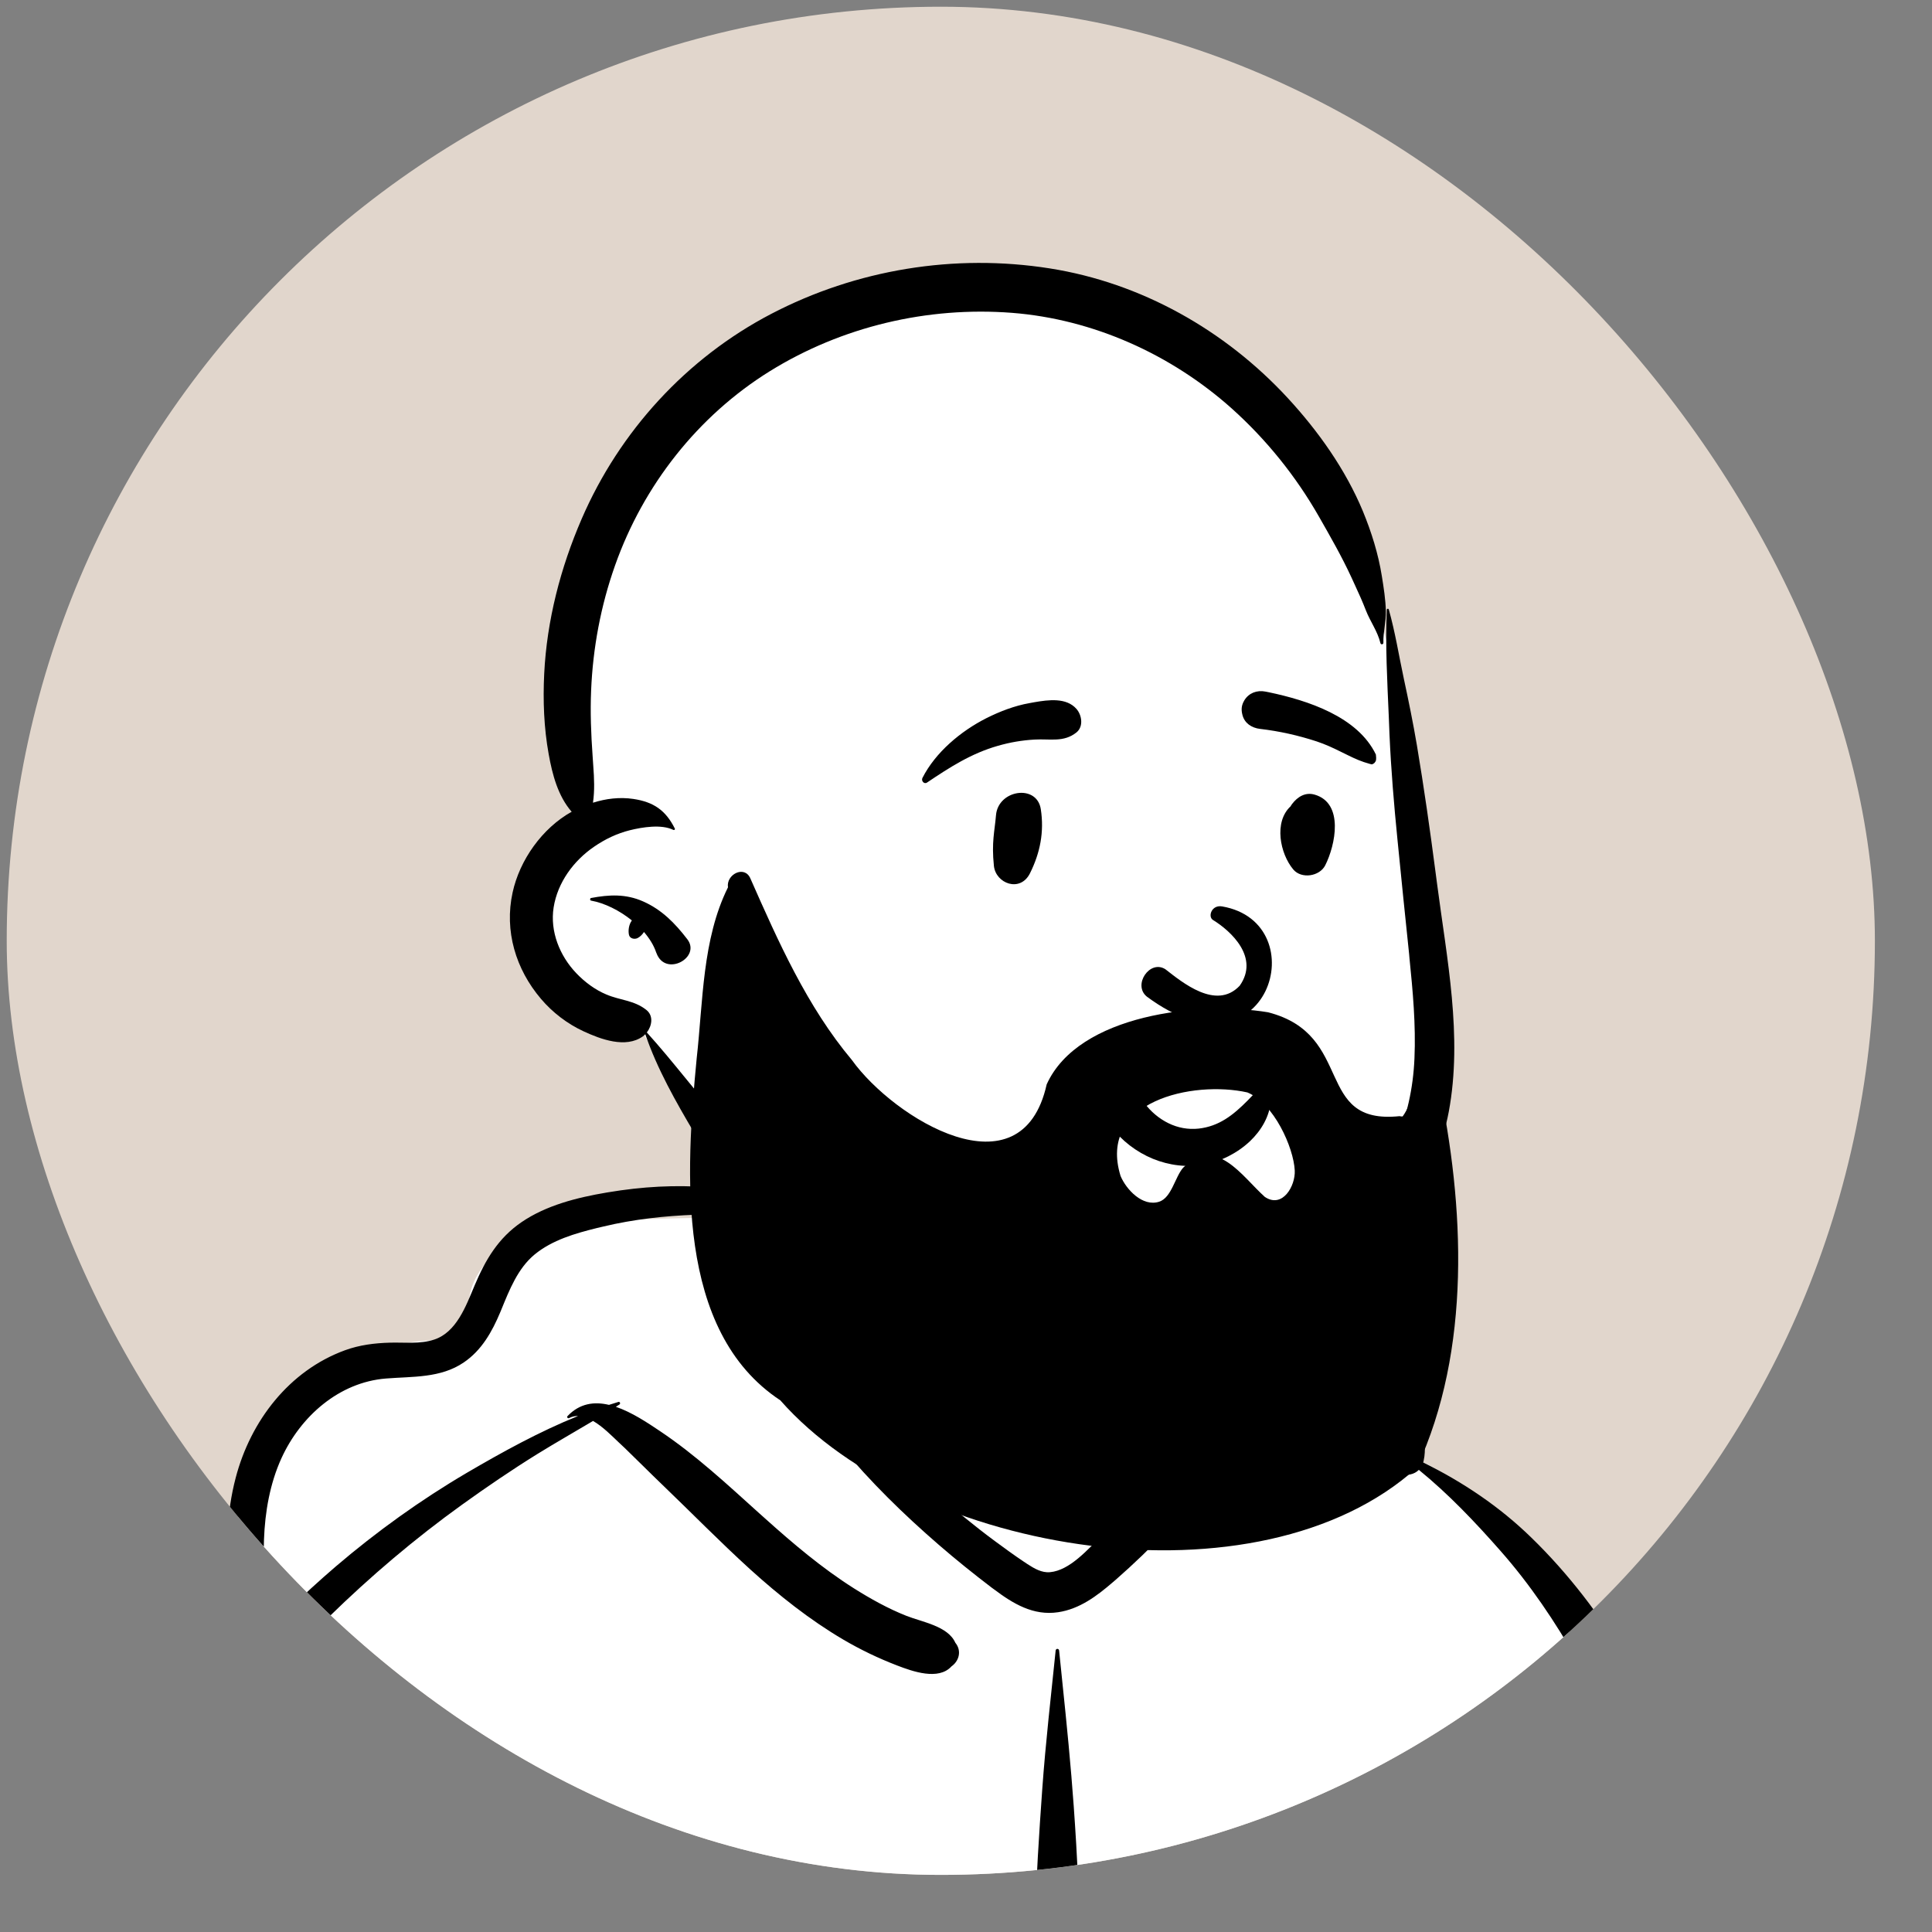
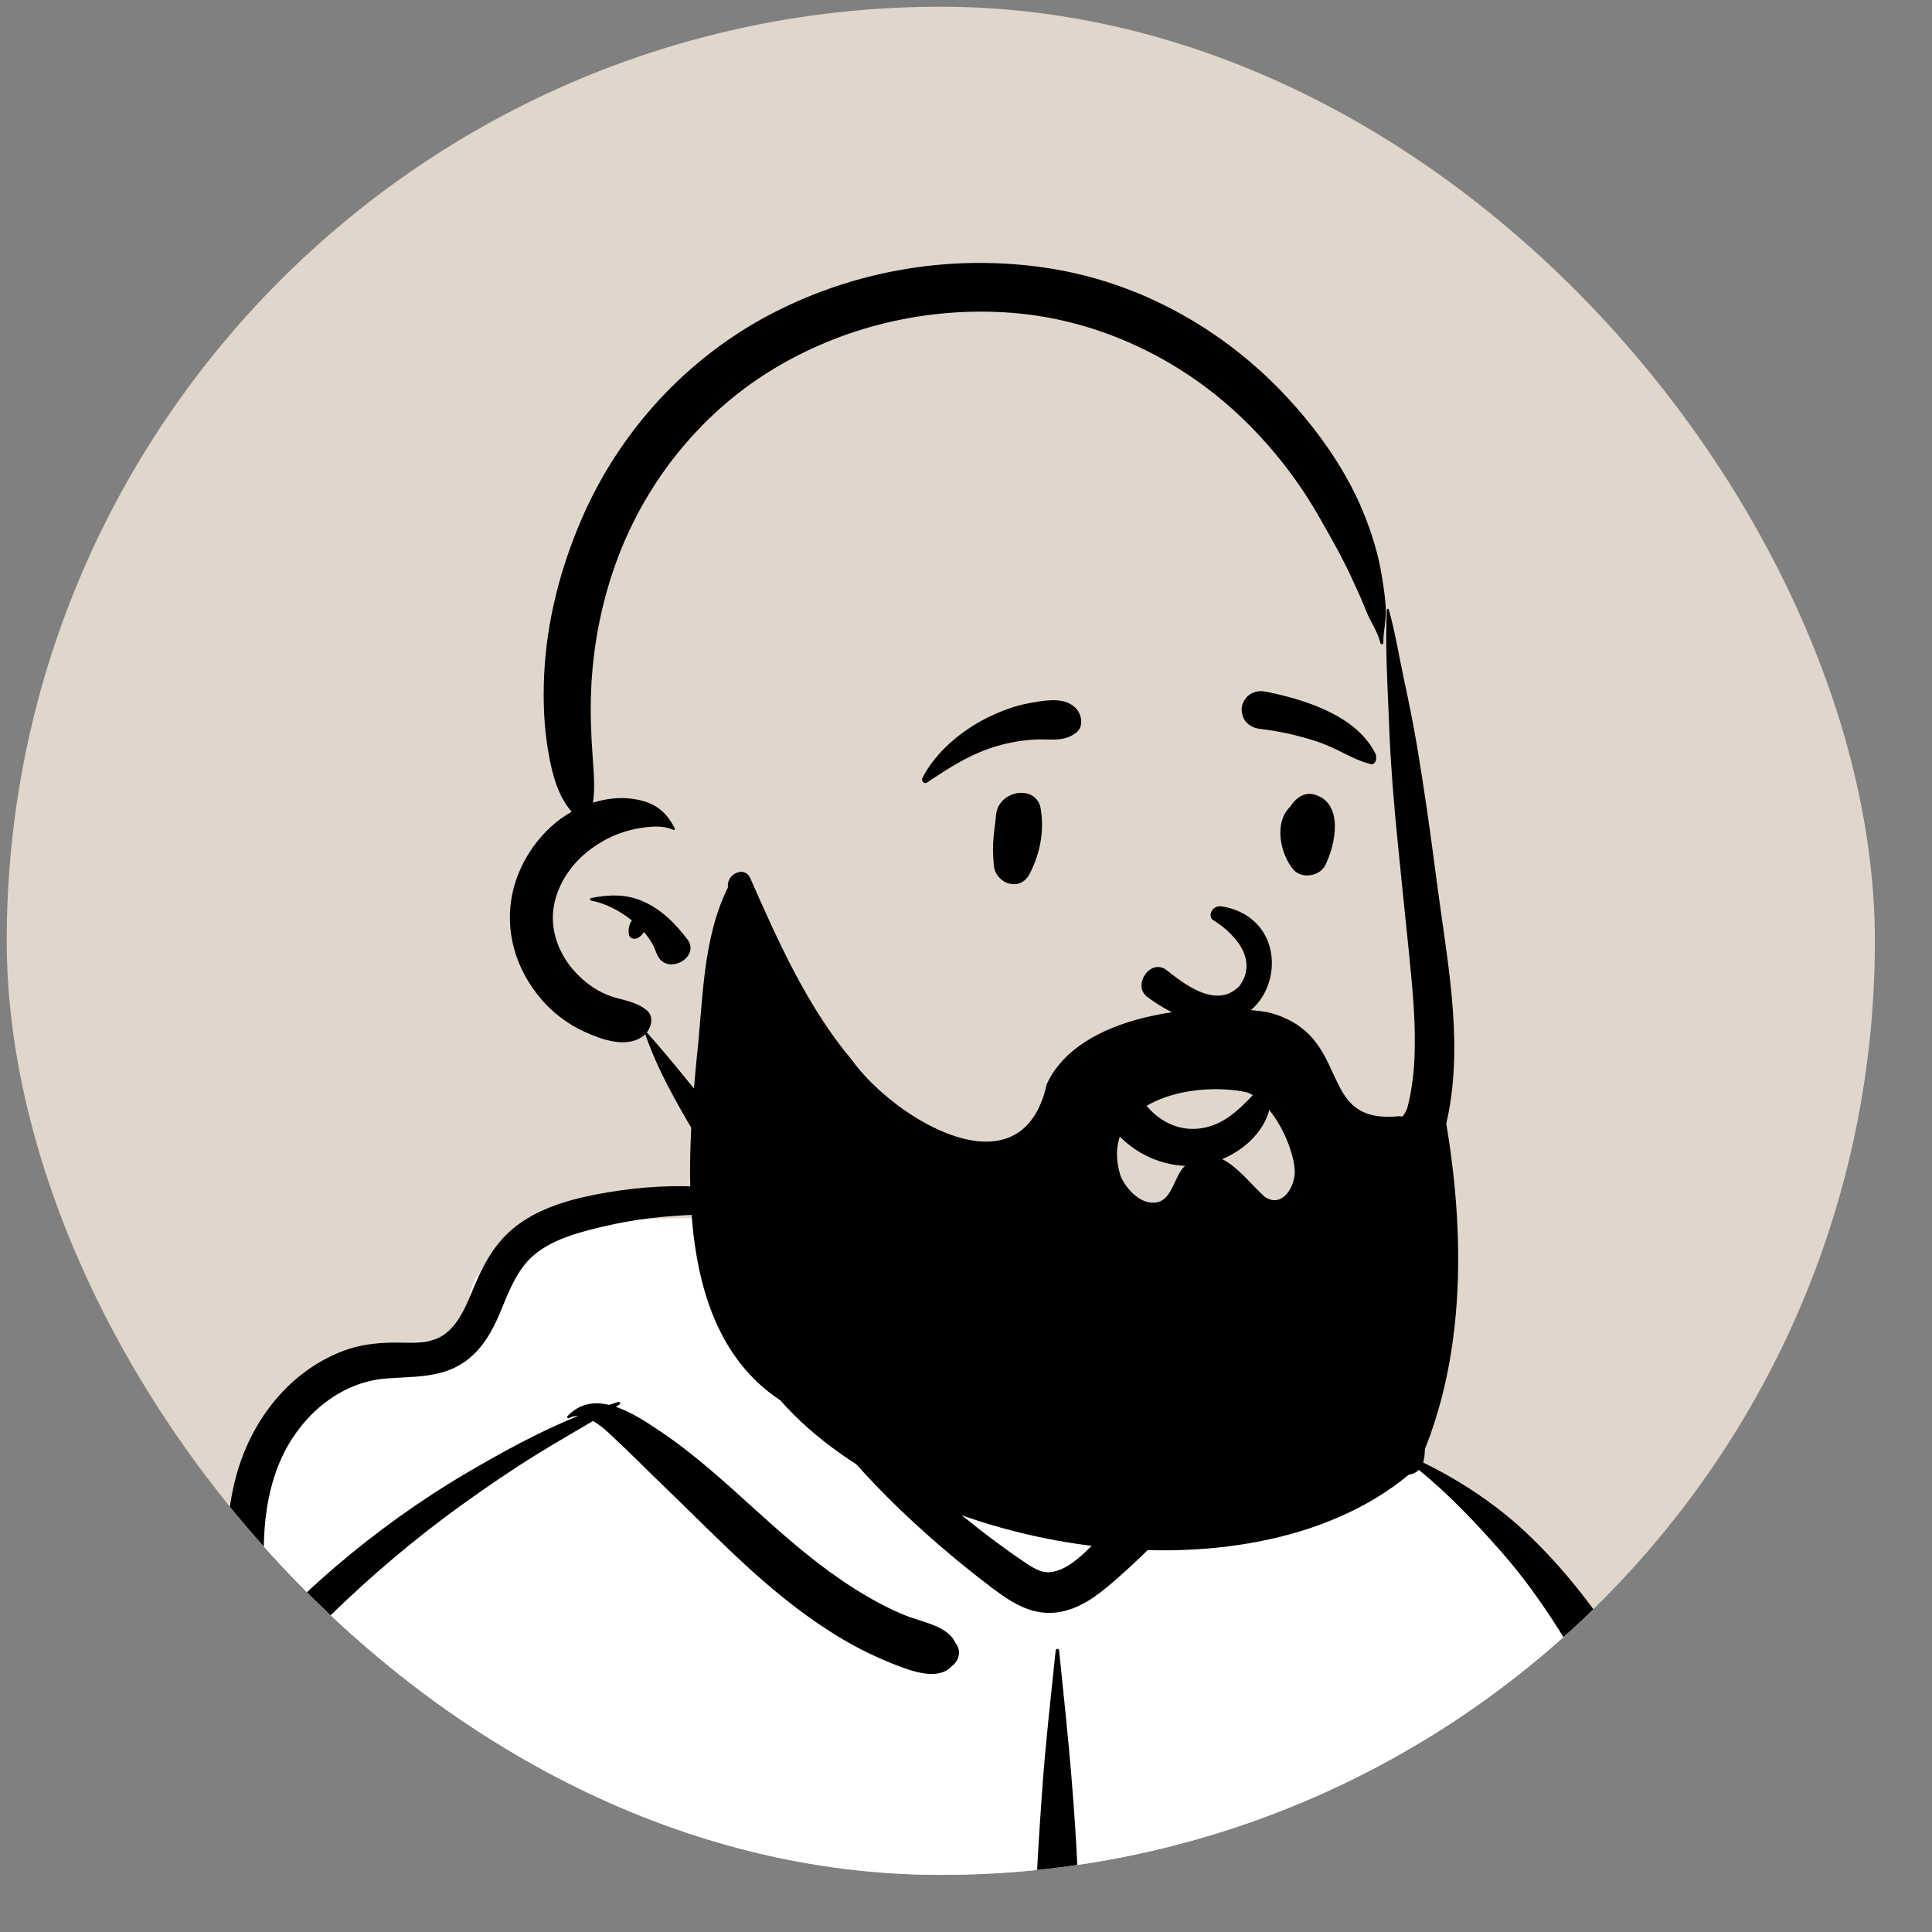
<svg xmlns="http://www.w3.org/2000/svg" width="25" height="25" viewBox="0 0 25 25" fill="none">
  <rect x="0" y="0" width="25" height="25" fill="#808080" stroke="none" />
  <g clip-path="url(#clip0_134_51327)">
    <rect x="0.087" y="0.087" width="24.174" height="24.174" rx="12.087" fill="#E1D6CC" />
    <path fill-rule="evenodd" clip-rule="evenodd" d="M23.222 38.946C23.839 38.916 23.591 37.833 23.547 37.436C23.058 35.983 23.173 34.399 22.981 32.876C22.861 31.455 22.708 30.038 22.578 28.618C22.324 25.736 20.5 19.868 18.419 18.924C18.156 17.769 17.073 16.692 15.703 16.692C14.768 15.581 13.643 14.8 12.2 14.958C11.604 14.985 11.026 15.62 10.455 15.742C10.135 15.786 7.296 15.672 6.727 16.011C6.331 16.215 5.973 16.593 6.09 17.073C6.276 17.655 5.698 17.025 4.493 17.646C2.037 19.127 3.505 21.107 3.57 21.169C2.037 23.309 0.697 25.046 0.077 27.662C-0.325 29.604 -0.28 31.609 -0.616 33.561C-0.735 34.238 -0.918 34.892 -1.115 35.55C-1.329 36.41 -1.433 38.554 -1.551 38.573C-1.765 38.627 -1.427 39.069 -1.199 39.069C5.109 40.12 11.517 39.113 17.859 38.949C19.646 38.886 21.435 38.872 23.222 38.946Z" fill="white" />
    <path fill-rule="evenodd" clip-rule="evenodd" d="M13.66 21.358C13.663 21.329 13.702 21.329 13.705 21.358L13.749 21.789C13.804 22.316 13.856 22.842 13.894 23.371C13.941 24.031 13.972 24.691 13.988 25.353C14.041 27.657 14.051 29.962 14.056 32.267C14.366 32.246 14.677 32.225 14.988 32.205C15.198 32.191 15.409 32.178 15.62 32.165L16.158 32.132L16.379 32.119C16.529 32.109 16.699 32.072 16.804 32.205C16.846 32.258 16.866 32.327 16.828 32.39C16.737 32.536 16.599 32.531 16.443 32.537C16.295 32.543 16.148 32.549 16 32.555C15.684 32.567 15.367 32.579 15.051 32.588C14.719 32.597 14.387 32.605 14.055 32.61C14.052 33.583 14.012 34.555 13.968 35.527L13.949 35.964C13.896 37.147 13.838 38.331 13.757 39.512C13.751 39.609 13.614 39.609 13.608 39.512C13.516 38.182 13.456 36.849 13.396 35.517C13.353 34.551 13.328 33.585 13.316 32.619C13.272 32.619 13.228 32.62 13.184 32.62C11.938 32.625 10.693 32.631 9.447 32.619C9.449 32.622 9.451 32.624 9.453 32.627C9.543 32.841 9.552 33.113 9.549 33.343C9.547 33.605 9.512 33.865 9.451 34.121C9.235 35.036 8.678 35.856 8.043 36.535L8.022 36.557C7.872 36.715 7.7 36.875 7.608 37.077C7.514 37.284 7.482 37.525 7.435 37.747L7.43 37.773L7.249 38.613C7.191 38.88 7.175 39.269 6.964 39.461C6.768 39.641 6.508 39.547 6.415 39.316C6.343 39.135 6.415 38.937 6.458 38.757L6.793 37.344C6.848 37.114 6.908 36.882 7.027 36.675C7.148 36.463 7.327 36.309 7.509 36.152C7.853 35.855 8.17 35.514 8.437 35.145C8.704 34.776 8.933 34.369 9.093 33.942C9.174 33.728 9.239 33.505 9.285 33.281C9.328 33.069 9.327 32.848 9.374 32.638C9.377 32.623 9.389 32.613 9.403 32.609C9.4 32.599 9.405 32.587 9.418 32.586L10.437 32.52C11.342 32.462 12.248 32.401 13.153 32.333L13.312 32.321C13.3 31.032 13.311 29.743 13.334 28.453C13.355 27.271 13.355 26.088 13.39 24.905C13.408 24.319 13.445 23.733 13.487 23.148C13.53 22.549 13.599 21.955 13.66 21.358ZM4.094 28.214C4.083 28.149 4.166 28.108 4.204 28.168C4.637 28.854 4.847 29.599 4.935 30.402C5.013 31.111 4.99 31.83 4.951 32.541C4.91 33.298 4.861 34.056 4.812 34.813L4.737 35.975L4.549 38.887C4.536 39.095 4.489 39.285 4.31 39.382C4.287 39.4 4.264 39.417 4.236 39.432C4.14 39.484 4.012 39.458 3.956 39.358L3.978 39.373C3.998 39.386 3.976 39.368 3.913 39.322L3.859 39.252C3.82 39.193 3.795 39.135 3.785 39.065C3.769 38.956 3.789 38.837 3.796 38.728L3.92 36.818C4.016 35.334 4.128 33.85 4.212 32.365C4.252 31.673 4.279 30.98 4.26 30.286C4.242 29.597 4.207 28.895 4.094 28.214ZM7.847 15.432L7.871 15.428C8.732 15.284 9.669 15.311 10.457 15.728C10.463 15.732 10.46 15.742 10.453 15.742L10.2 15.732C9.397 15.7 8.597 15.682 7.808 15.871L7.727 15.89C7.443 15.96 7.147 16.045 6.918 16.233C6.7 16.413 6.592 16.691 6.487 16.947L6.473 16.981C6.367 17.233 6.233 17.473 6.001 17.63C5.7 17.835 5.338 17.81 4.993 17.838C4.386 17.887 3.889 18.328 3.642 18.869C3.493 19.196 3.429 19.563 3.416 19.921C3.41 20.103 3.409 20.293 3.433 20.474C3.441 20.531 3.512 20.742 3.548 20.737C3.629 20.726 3.703 20.768 3.728 20.833C3.928 20.64 4.133 20.452 4.345 20.27C4.873 19.819 5.442 19.41 6.041 19.058C6.499 18.79 6.981 18.524 7.48 18.323C7.441 18.322 7.402 18.33 7.364 18.35C7.348 18.359 7.331 18.338 7.344 18.324C7.502 18.158 7.69 18.134 7.88 18.179C7.92 18.166 7.961 18.153 8.002 18.141C8.022 18.135 8.032 18.163 8.016 18.174L7.969 18.204C8.176 18.274 8.38 18.411 8.541 18.519C9.004 18.829 9.411 19.209 9.824 19.581L9.899 19.648C10.262 19.974 10.635 20.29 11.048 20.552C11.264 20.688 11.491 20.815 11.729 20.909C11.934 20.99 12.266 21.041 12.362 21.257C12.447 21.361 12.411 21.493 12.312 21.563C12.144 21.748 11.808 21.628 11.608 21.551C11.366 21.458 11.133 21.346 10.91 21.215C10.477 20.96 10.078 20.643 9.706 20.306C9.318 19.953 8.952 19.579 8.574 19.216C8.41 19.059 8.251 18.898 8.087 18.74L8.004 18.662C7.921 18.584 7.802 18.461 7.674 18.387C7.434 18.53 7.191 18.668 6.953 18.815C6.621 19.021 6.298 19.241 5.981 19.469C5.37 19.908 4.792 20.399 4.254 20.925C3.269 21.891 2.429 22.994 1.696 24.161L1.64 24.25C1.224 24.918 0.829 25.608 0.55 26.346C0.242 27.159 0.093 28.013 0.012 28.875C-0.069 29.732 -0.096 30.592 -0.186 31.448C-0.279 32.325 -0.461 33.183 -0.668 34.039L-0.717 34.242C-0.905 35.009 -1.098 35.776 -1.194 36.561C-1.246 36.981 -1.277 37.406 -1.27 37.828C-1.263 38.254 -1.196 38.669 -1.142 39.09C-1.122 39.251 -1.28 39.386 -1.421 39.407C-1.584 39.432 -1.724 39.328 -1.774 39.176C-1.932 38.703 -1.96 38.181 -1.956 37.685C-1.951 37.181 -1.887 36.681 -1.796 36.186C-1.619 35.212 -1.345 34.258 -1.117 33.296C-0.915 32.449 -0.78 31.599 -0.707 30.73C-0.631 29.829 -0.585 28.925 -0.447 28.03C-0.311 27.147 -0.054 26.303 0.333 25.498C0.685 24.765 1.124 24.074 1.585 23.405C2.144 22.593 2.758 21.82 3.445 21.116C3.383 21.113 3.32 21.093 3.262 21.056C3.084 20.945 3.001 20.727 2.976 20.528C2.916 20.063 2.93 19.577 3.05 19.122C3.242 18.388 3.741 17.736 4.465 17.472C4.651 17.404 4.849 17.379 5.047 17.374C5.234 17.369 5.438 17.394 5.619 17.334C5.907 17.239 6.03 16.899 6.138 16.642L6.143 16.63C6.282 16.301 6.448 16.02 6.748 15.815C7.068 15.596 7.469 15.496 7.847 15.432ZM16.033 16.731C16.292 16.641 16.616 16.723 16.869 16.801C17.151 16.889 17.412 17.051 17.635 17.243C17.871 17.445 18.066 17.695 18.204 17.974L18.217 18.001C18.343 18.26 18.486 18.616 18.422 18.901C18.421 18.909 18.419 18.916 18.416 18.924C18.93 19.178 19.404 19.495 19.817 19.898C20.299 20.367 20.706 20.901 21.051 21.478C22.42 23.768 22.661 26.519 22.823 29.131L22.863 29.794C22.951 31.224 23.053 32.651 23.32 34.061L23.34 34.163C23.625 35.639 24.034 37.127 23.992 38.642C23.98 39.096 23.311 39.093 23.292 38.642C23.219 36.946 22.824 35.307 22.557 33.637C22.087 30.698 22.323 27.669 21.657 24.76C21.395 23.618 20.99 22.511 20.412 21.492C20.126 20.988 19.799 20.502 19.416 20.068C19.087 19.694 18.745 19.334 18.36 19.02C18.237 19.144 17.991 19.081 17.927 18.901C17.883 18.777 17.896 18.632 17.867 18.502C17.841 18.382 17.805 18.262 17.756 18.149C17.66 17.923 17.519 17.706 17.356 17.523C17.18 17.325 16.978 17.161 16.751 17.025C16.523 16.889 16.274 16.848 16.033 16.748C16.025 16.745 16.024 16.734 16.033 16.731ZM17.039 32.435C17.04 32.424 17.054 32.418 17.062 32.426C17.153 32.51 17.208 32.63 17.275 32.733C17.352 32.852 17.433 32.969 17.517 33.082C17.688 33.309 17.877 33.523 18.067 33.733C18.245 33.929 18.434 34.116 18.63 34.292C18.843 34.483 19.081 34.653 19.274 34.865C19.677 35.306 19.742 35.911 19.827 36.48L19.836 36.542C19.888 36.879 19.934 37.218 19.976 37.556C19.997 37.721 20.017 37.886 20.034 38.051L20.039 38.104C20.053 38.266 20.058 38.43 19.965 38.571C19.866 38.722 19.64 38.775 19.506 38.63C19.276 38.381 19.32 37.939 19.29 37.618C19.265 37.353 19.237 37.089 19.205 36.824L19.189 36.692C19.152 36.392 19.122 36.085 19.054 35.789C18.993 35.529 18.878 35.333 18.689 35.145C18.499 34.955 18.301 34.778 18.126 34.573C17.939 34.356 17.771 34.124 17.62 33.881C17.49 33.673 17.387 33.447 17.291 33.222L17.276 33.184C17.184 32.964 17.032 32.678 17.039 32.435ZM20.363 22.985C20.365 22.954 20.41 22.954 20.411 22.985C20.417 23.249 20.422 23.513 20.428 23.777C20.472 25.904 20.445 28.036 20.657 30.155C20.758 31.155 20.942 32.139 21.156 33.12C21.265 33.622 21.38 34.122 21.489 34.624C21.595 35.113 21.709 35.605 21.794 36.098C21.876 36.584 21.951 37.072 21.984 37.564L21.988 37.628C22.002 37.866 22.071 38.216 21.94 38.427C21.799 38.656 21.527 38.66 21.376 38.441C21.233 38.237 21.269 37.872 21.244 37.628C21.218 37.379 21.191 37.13 21.16 36.881C21.101 36.397 21.021 35.913 20.939 35.432C20.768 34.43 20.52 33.44 20.337 32.44C20.15 31.415 20.016 30.382 20.011 29.338C20.005 28.285 20.116 27.235 20.172 26.184C20.229 25.117 20.294 24.051 20.363 22.985ZM10.35 16.37C10.407 16.177 10.608 16.057 10.803 16.111C10.983 16.161 11.131 16.379 11.061 16.566C10.985 16.77 10.851 16.945 10.738 17.13C10.633 17.302 10.481 17.437 10.375 17.605L10.492 17.732C10.551 17.795 10.61 17.858 10.669 17.919L10.873 18.131C11.032 18.296 11.192 18.46 11.356 18.619C11.84 19.088 12.331 19.54 12.873 19.941C12.996 20.032 13.121 20.123 13.248 20.208L13.296 20.24C13.384 20.297 13.481 20.354 13.587 20.344C13.845 20.321 14.077 20.046 14.254 19.876L14.263 19.867C14.701 19.449 15.107 18.991 15.461 18.5C15.54 18.39 15.616 18.279 15.691 18.167C15.519 17.966 15.56 17.573 15.551 17.33C15.544 17.158 15.543 16.987 15.543 16.815L15.542 16.781C15.54 16.67 15.535 16.563 15.607 16.472C15.611 16.466 15.62 16.467 15.625 16.47C15.723 16.521 15.754 16.608 15.796 16.705L15.8 16.715C15.851 16.831 15.9 16.949 15.949 17.066C16.001 17.189 16.049 17.314 16.097 17.438C16.119 17.496 16.141 17.554 16.162 17.612C16.174 17.649 16.188 17.686 16.201 17.723L16.204 17.726C16.222 17.741 16.237 17.758 16.25 17.774C16.305 17.802 16.349 17.852 16.369 17.926C16.414 18.086 16.322 18.217 16.239 18.344C15.905 18.862 15.525 19.355 15.102 19.803C14.892 20.025 14.671 20.237 14.441 20.439L14.4 20.474C14.194 20.652 13.969 20.821 13.693 20.862C13.37 20.911 13.107 20.75 12.86 20.564L12.835 20.546C12.6 20.367 12.371 20.183 12.148 19.99C11.694 19.597 11.262 19.175 10.879 18.712C10.506 18.261 10.138 17.757 9.908 17.215C9.894 17.182 9.931 17.148 9.96 17.175C10.072 17.282 10.18 17.395 10.287 17.51C10.29 17.341 10.259 17.171 10.276 17.002C10.297 16.796 10.291 16.568 10.35 16.37Z" fill="black" />
-     <path fill-rule="evenodd" clip-rule="evenodd" d="M17.995 8.502C17.706 7.28 17.075 6.142 16.064 5.223C13.021 2.205 7.433 3.843 7.458 8.392C7.349 8.924 7.305 9.47 7.341 10.012C7.356 10.243 7.455 10.566 7.321 10.774C7.019 11.163 6.844 11.45 6.947 11.968C7.032 12.42 7.339 12.74 7.753 12.91C8.001 12.982 8.237 13.137 8.328 13.375C8.881 14.39 9.29 15.234 10.161 15.925C10.386 16.103 12.691 17.171 13.45 17.171C15.673 17.171 18.475 16.363 18.522 13.871C18.53 13.324 18.434 12.77 18.374 12.227C18.228 10.988 18.279 9.704 17.995 8.502Z" fill="white" />
    <path fill-rule="evenodd" clip-rule="evenodd" d="M17.945 7.891C17.945 7.875 17.967 7.872 17.971 7.887C18.054 8.181 18.101 8.481 18.165 8.78C18.227 9.068 18.286 9.356 18.335 9.646C18.427 10.194 18.505 10.744 18.577 11.295L18.595 11.432C18.721 12.401 18.929 13.411 18.747 14.386C18.592 15.218 18.073 15.888 17.404 16.38C16.77 16.845 16.001 17.144 15.239 17.314C14.42 17.496 13.449 17.55 12.783 16.948C12.516 16.706 12.88 16.228 13.169 16.445C13.848 16.956 14.713 16.806 15.479 16.602L15.503 16.596C16.175 16.416 16.853 16.144 17.387 15.684C17.978 15.175 18.27 14.47 18.303 13.696C18.322 13.261 18.282 12.826 18.238 12.394L18.234 12.346C18.183 11.852 18.131 11.358 18.083 10.863C18.038 10.412 18 9.958 17.98 9.505L17.971 9.277C17.951 8.816 17.925 8.349 17.945 7.891ZM9.977 4.063C11.082 3.486 12.353 3.279 13.583 3.473C14.766 3.659 15.852 4.272 16.663 5.15C17.059 5.579 17.411 6.075 17.636 6.616C17.747 6.886 17.835 7.166 17.881 7.455C17.905 7.603 17.929 7.757 17.933 7.907C17.937 8.046 17.897 8.177 17.901 8.318C17.902 8.34 17.868 8.345 17.863 8.323C17.825 8.166 17.732 8.046 17.674 7.897C17.631 7.785 17.581 7.675 17.531 7.567L17.488 7.473C17.363 7.202 17.214 6.942 17.066 6.683C16.768 6.161 16.386 5.687 15.939 5.286C15.153 4.584 14.145 4.13 13.094 4.048C12.002 3.964 10.895 4.225 9.962 4.803C9.03 5.382 8.325 6.281 7.959 7.316C7.774 7.838 7.672 8.383 7.649 8.936C7.637 9.216 7.648 9.499 7.668 9.778L7.677 9.912C7.689 10.071 7.696 10.231 7.673 10.387C7.841 10.334 8.017 10.312 8.194 10.338C8.457 10.377 8.614 10.485 8.732 10.721C8.738 10.733 8.726 10.745 8.713 10.739C8.56 10.663 8.313 10.703 8.151 10.743C7.983 10.785 7.831 10.858 7.688 10.956C7.423 11.137 7.215 11.419 7.164 11.742C7.115 12.053 7.243 12.369 7.457 12.593C7.567 12.708 7.699 12.807 7.847 12.869C8.026 12.945 8.203 12.942 8.362 13.067C8.46 13.143 8.436 13.275 8.37 13.36C8.704 13.728 9.001 14.131 9.335 14.5C9.49 14.671 9.644 14.843 9.792 15.02L9.848 15.086C9.996 15.266 10.232 15.456 10.3 15.681C10.342 15.822 10.192 16.006 10.04 15.942C9.808 15.843 9.642 15.588 9.485 15.392L9.475 15.379C9.31 15.176 9.164 14.961 9.03 14.737L8.986 14.663C8.744 14.255 8.504 13.831 8.35 13.383C8.34 13.393 8.329 13.403 8.318 13.411C8.096 13.569 7.773 13.448 7.551 13.345C7.341 13.248 7.149 13.101 7 12.925C6.674 12.542 6.524 12.046 6.633 11.549C6.725 11.127 7.016 10.717 7.397 10.504C7.221 10.301 7.148 10.027 7.1 9.759C7.038 9.417 7.025 9.066 7.042 8.719C7.076 8.028 7.253 7.347 7.527 6.714C8.017 5.581 8.884 4.634 9.977 4.063ZM7.649 11.62C7.881 11.576 8.098 11.565 8.321 11.664C8.564 11.771 8.735 11.947 8.894 12.154C9.075 12.39 8.611 12.647 8.495 12.334L8.491 12.325C8.46 12.232 8.404 12.143 8.333 12.06C8.312 12.093 8.283 12.122 8.25 12.139C8.209 12.159 8.147 12.145 8.138 12.093C8.127 12.035 8.139 11.965 8.172 11.917L8.176 11.91C8.015 11.78 7.822 11.685 7.649 11.654C7.632 11.651 7.632 11.623 7.649 11.62Z" fill="black" />
    <path fill-rule="evenodd" clip-rule="evenodd" d="M14.919 14.995C14.705 14.907 14.513 14.76 14.373 14.573C14.325 14.508 14.312 14.439 14.322 14.377C14.334 14.306 14.375 14.242 14.432 14.199C14.489 14.156 14.56 14.134 14.629 14.145C14.689 14.155 14.749 14.188 14.796 14.256L14.806 14.27C14.889 14.383 14.998 14.475 15.121 14.535C15.24 14.593 15.373 14.619 15.511 14.604C15.774 14.574 15.955 14.432 16.147 14.238C16.171 14.214 16.195 14.188 16.219 14.163C16.234 14.14 16.255 14.125 16.278 14.117C16.304 14.108 16.333 14.109 16.36 14.118C16.386 14.127 16.409 14.144 16.425 14.167C16.439 14.189 16.448 14.216 16.445 14.247C16.427 14.447 16.323 14.626 16.175 14.767C16.01 14.923 15.791 15.031 15.586 15.069C15.359 15.11 15.128 15.08 14.919 14.995ZM15.692 11.902C15.933 12.049 16.3 12.392 16.041 12.756C15.736 13.078 15.296 12.709 15.08 12.542C14.879 12.413 14.654 12.745 14.84 12.896C16.405 14.059 17.04 11.94 15.814 11.729C15.679 11.706 15.629 11.856 15.692 11.902ZM12.888 10.55C12.915 10.218 13.418 10.142 13.468 10.471C13.513 10.765 13.46 11.035 13.328 11.3C13.202 11.553 12.885 11.434 12.861 11.204C12.829 10.896 12.871 10.756 12.888 10.55ZM16.72 10.403C16.791 10.31 16.892 10.247 17.013 10.283C17.393 10.394 17.281 10.935 17.148 11.198C17.075 11.341 16.841 11.377 16.735 11.251C16.563 11.046 16.481 10.636 16.7 10.434C16.706 10.424 16.712 10.413 16.72 10.403ZM13.323 9.098L13.383 9.087C13.568 9.055 13.799 9.024 13.93 9.174C13.999 9.253 14.023 9.401 13.93 9.477C13.765 9.61 13.584 9.558 13.387 9.57C13.224 9.579 13.068 9.606 12.912 9.651C12.568 9.749 12.289 9.929 11.996 10.126C11.957 10.152 11.918 10.103 11.936 10.067C12.105 9.734 12.433 9.461 12.762 9.294C12.937 9.206 13.129 9.132 13.323 9.098ZM16.374 8.949L16.42 8.958C16.919 9.063 17.568 9.272 17.804 9.764C17.813 9.834 17.803 9.849 17.796 9.858L17.793 9.862C17.787 9.87 17.782 9.881 17.752 9.891C17.743 9.889 17.735 9.887 17.726 9.885C17.618 9.856 17.532 9.817 17.449 9.776L17.359 9.732C17.255 9.68 17.15 9.631 17.038 9.594C16.8 9.516 16.555 9.461 16.306 9.432C16.252 9.426 16.2 9.407 16.159 9.376C16.12 9.346 16.091 9.305 16.077 9.251C16.059 9.18 16.064 9.126 16.102 9.062C16.131 9.014 16.172 8.981 16.218 8.962C16.266 8.943 16.32 8.938 16.374 8.949Z" fill="black" />
    <path fill-rule="evenodd" clip-rule="evenodd" d="M16.367 15.488C16.07 15.222 15.737 14.687 15.31 15.11C15.204 15.23 15.161 15.497 15 15.55C14.785 15.62 14.573 15.392 14.5 15.217C14.2 14.245 15.437 13.979 16.141 14.136C16.485 14.278 16.739 14.848 16.754 15.146C16.764 15.347 16.595 15.641 16.367 15.488ZM18.61 13.99C18.607 13.977 18.602 13.965 18.598 13.954C18.466 13.905 18.362 13.956 18.298 14.05C18.3 14.074 18.307 14.098 18.311 14.121C18.262 14.226 18.217 14.356 18.15 14.447C18.137 14.448 18.123 14.446 18.11 14.443C16.995 14.559 17.539 13.389 16.409 13.099C15.535 12.954 13.956 13.12 13.544 14.032C13.219 15.49 11.566 14.474 11.023 13.716C10.444 13.026 10.07 12.183 9.709 11.365C9.632 11.192 9.394 11.316 9.42 11.482C9.086 12.154 9.098 12.96 9.015 13.696C8.874 15.165 8.737 17.223 10.097 18.12C11.868 20.129 16.291 20.838 18.334 18.992C19.041 17.466 18.953 15.605 18.61 13.99Z" fill="black" />
  </g>
  <defs>
    <clipPath id="clip0_134_51327">
      <rect x="0.087" y="0.087" width="24.174" height="24.174" rx="12.087" fill="white" />
    </clipPath>
  </defs>
</svg>